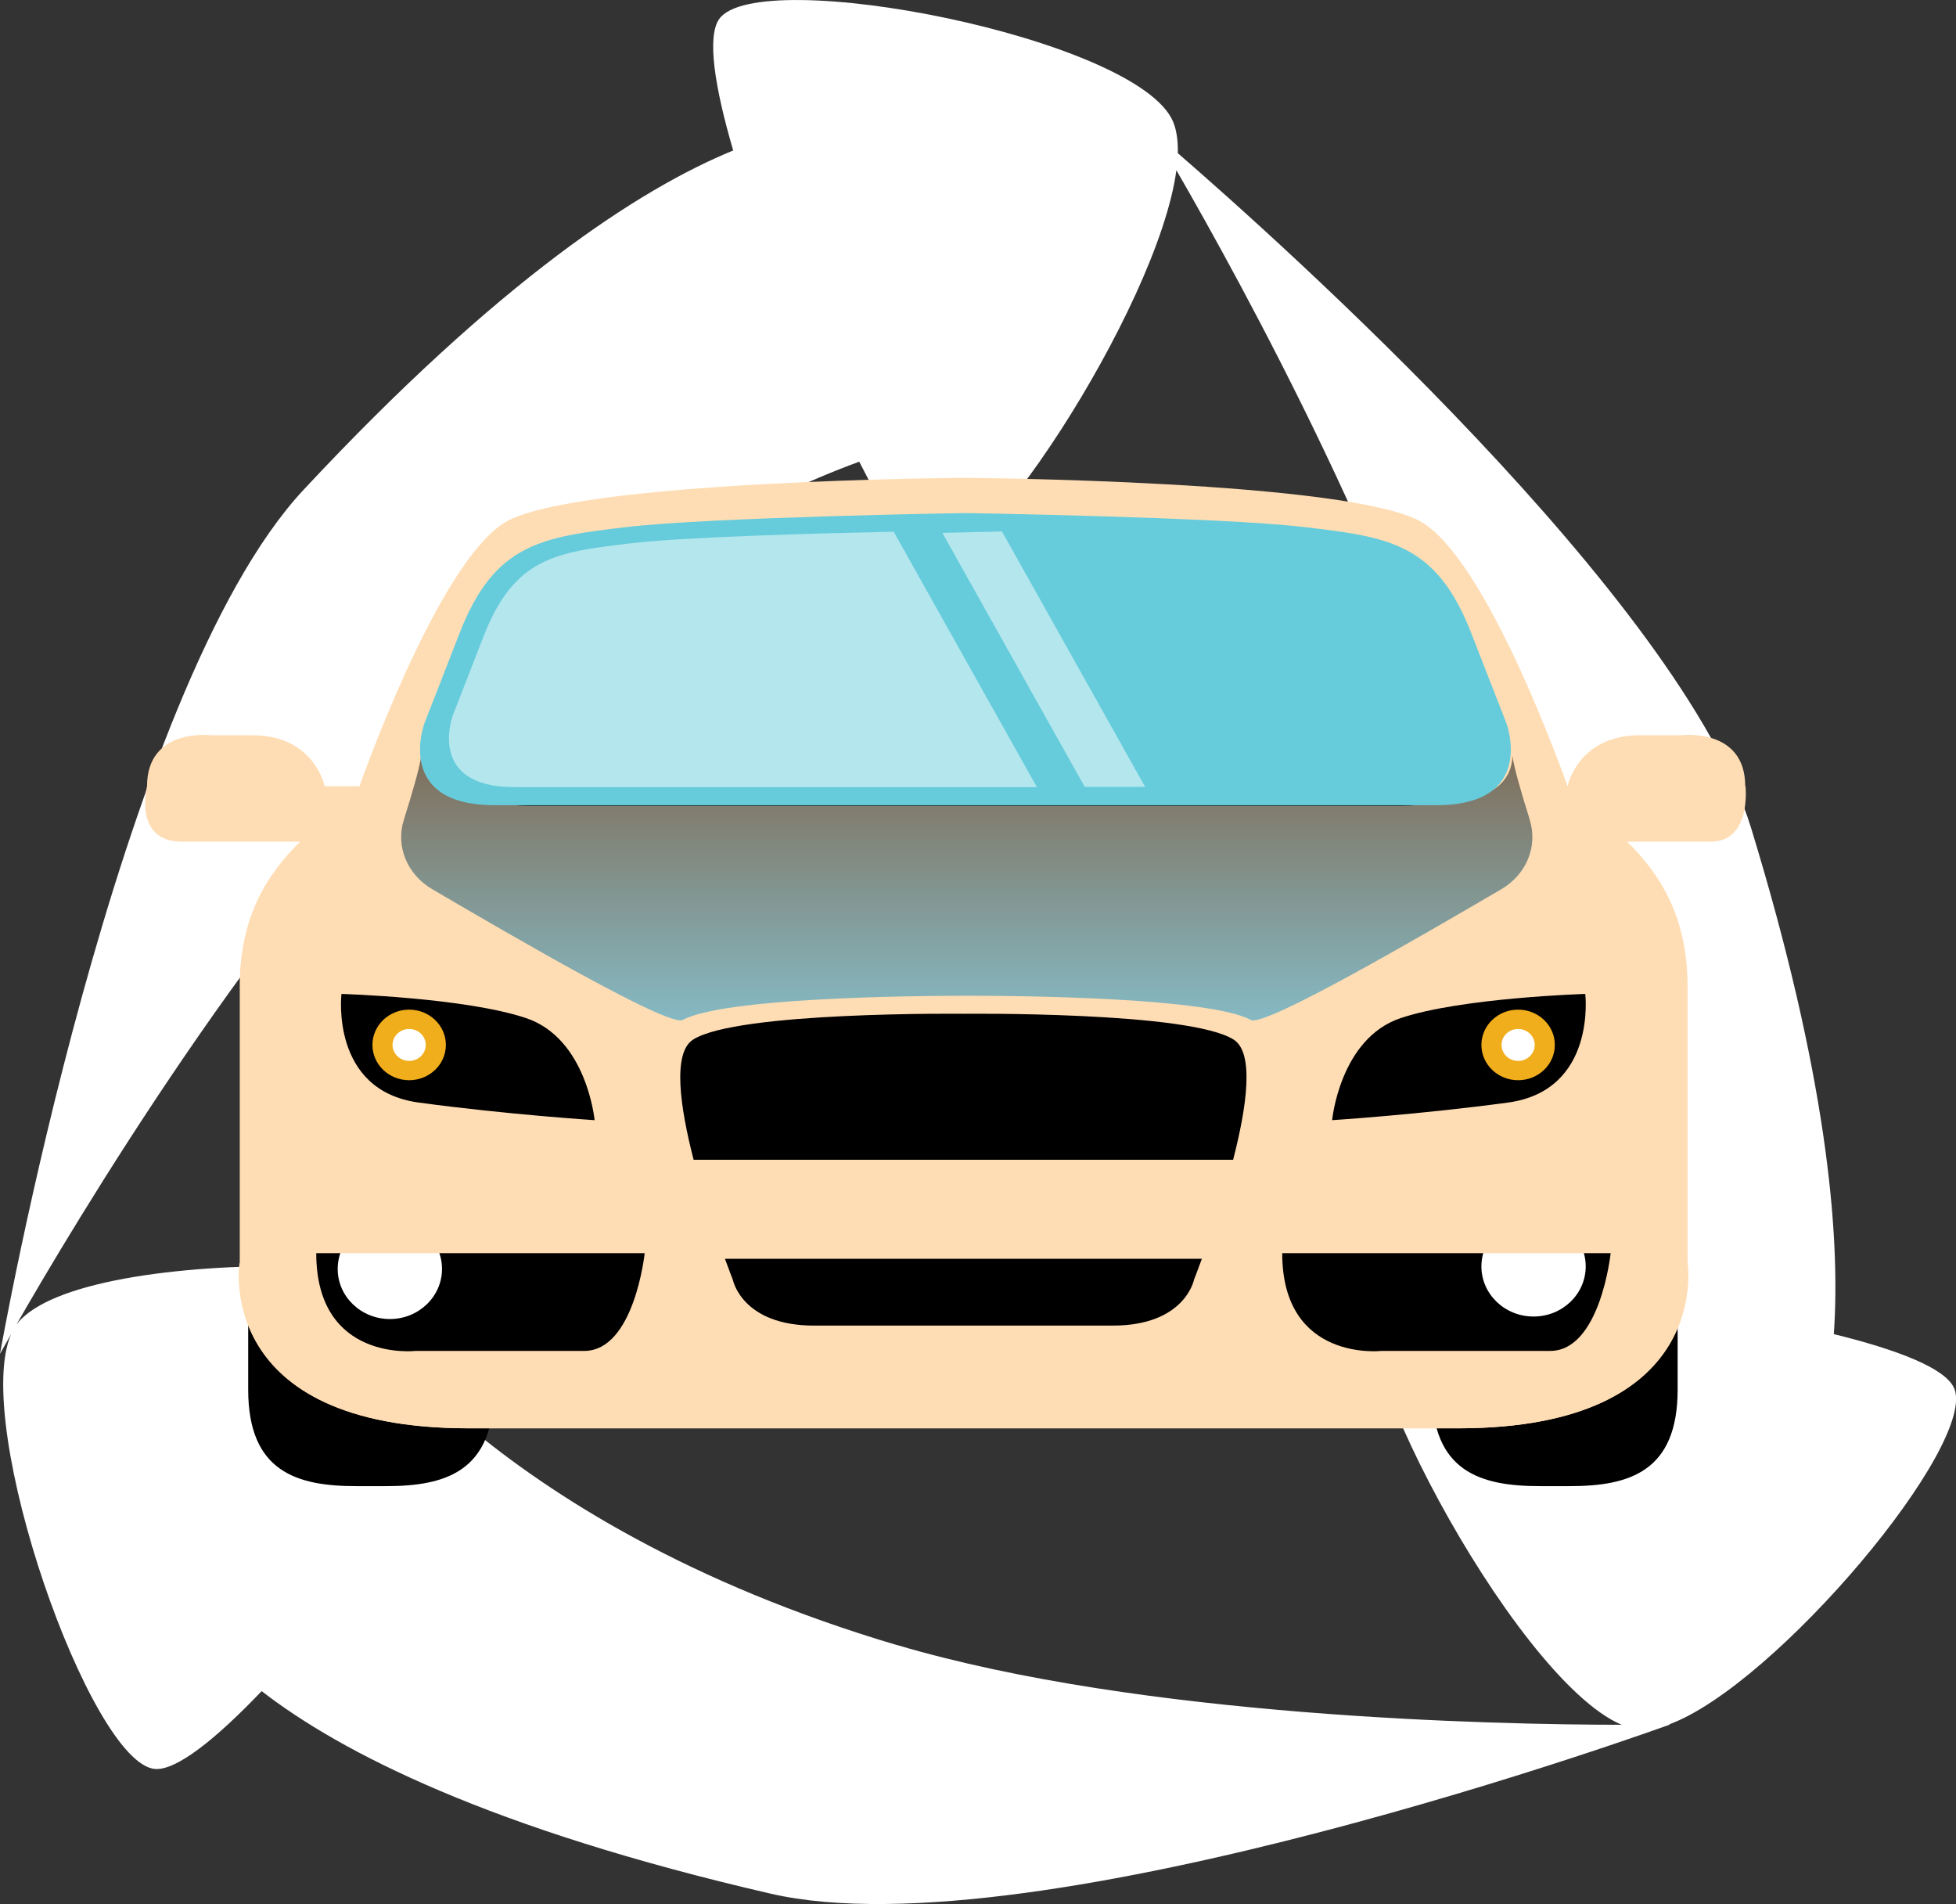
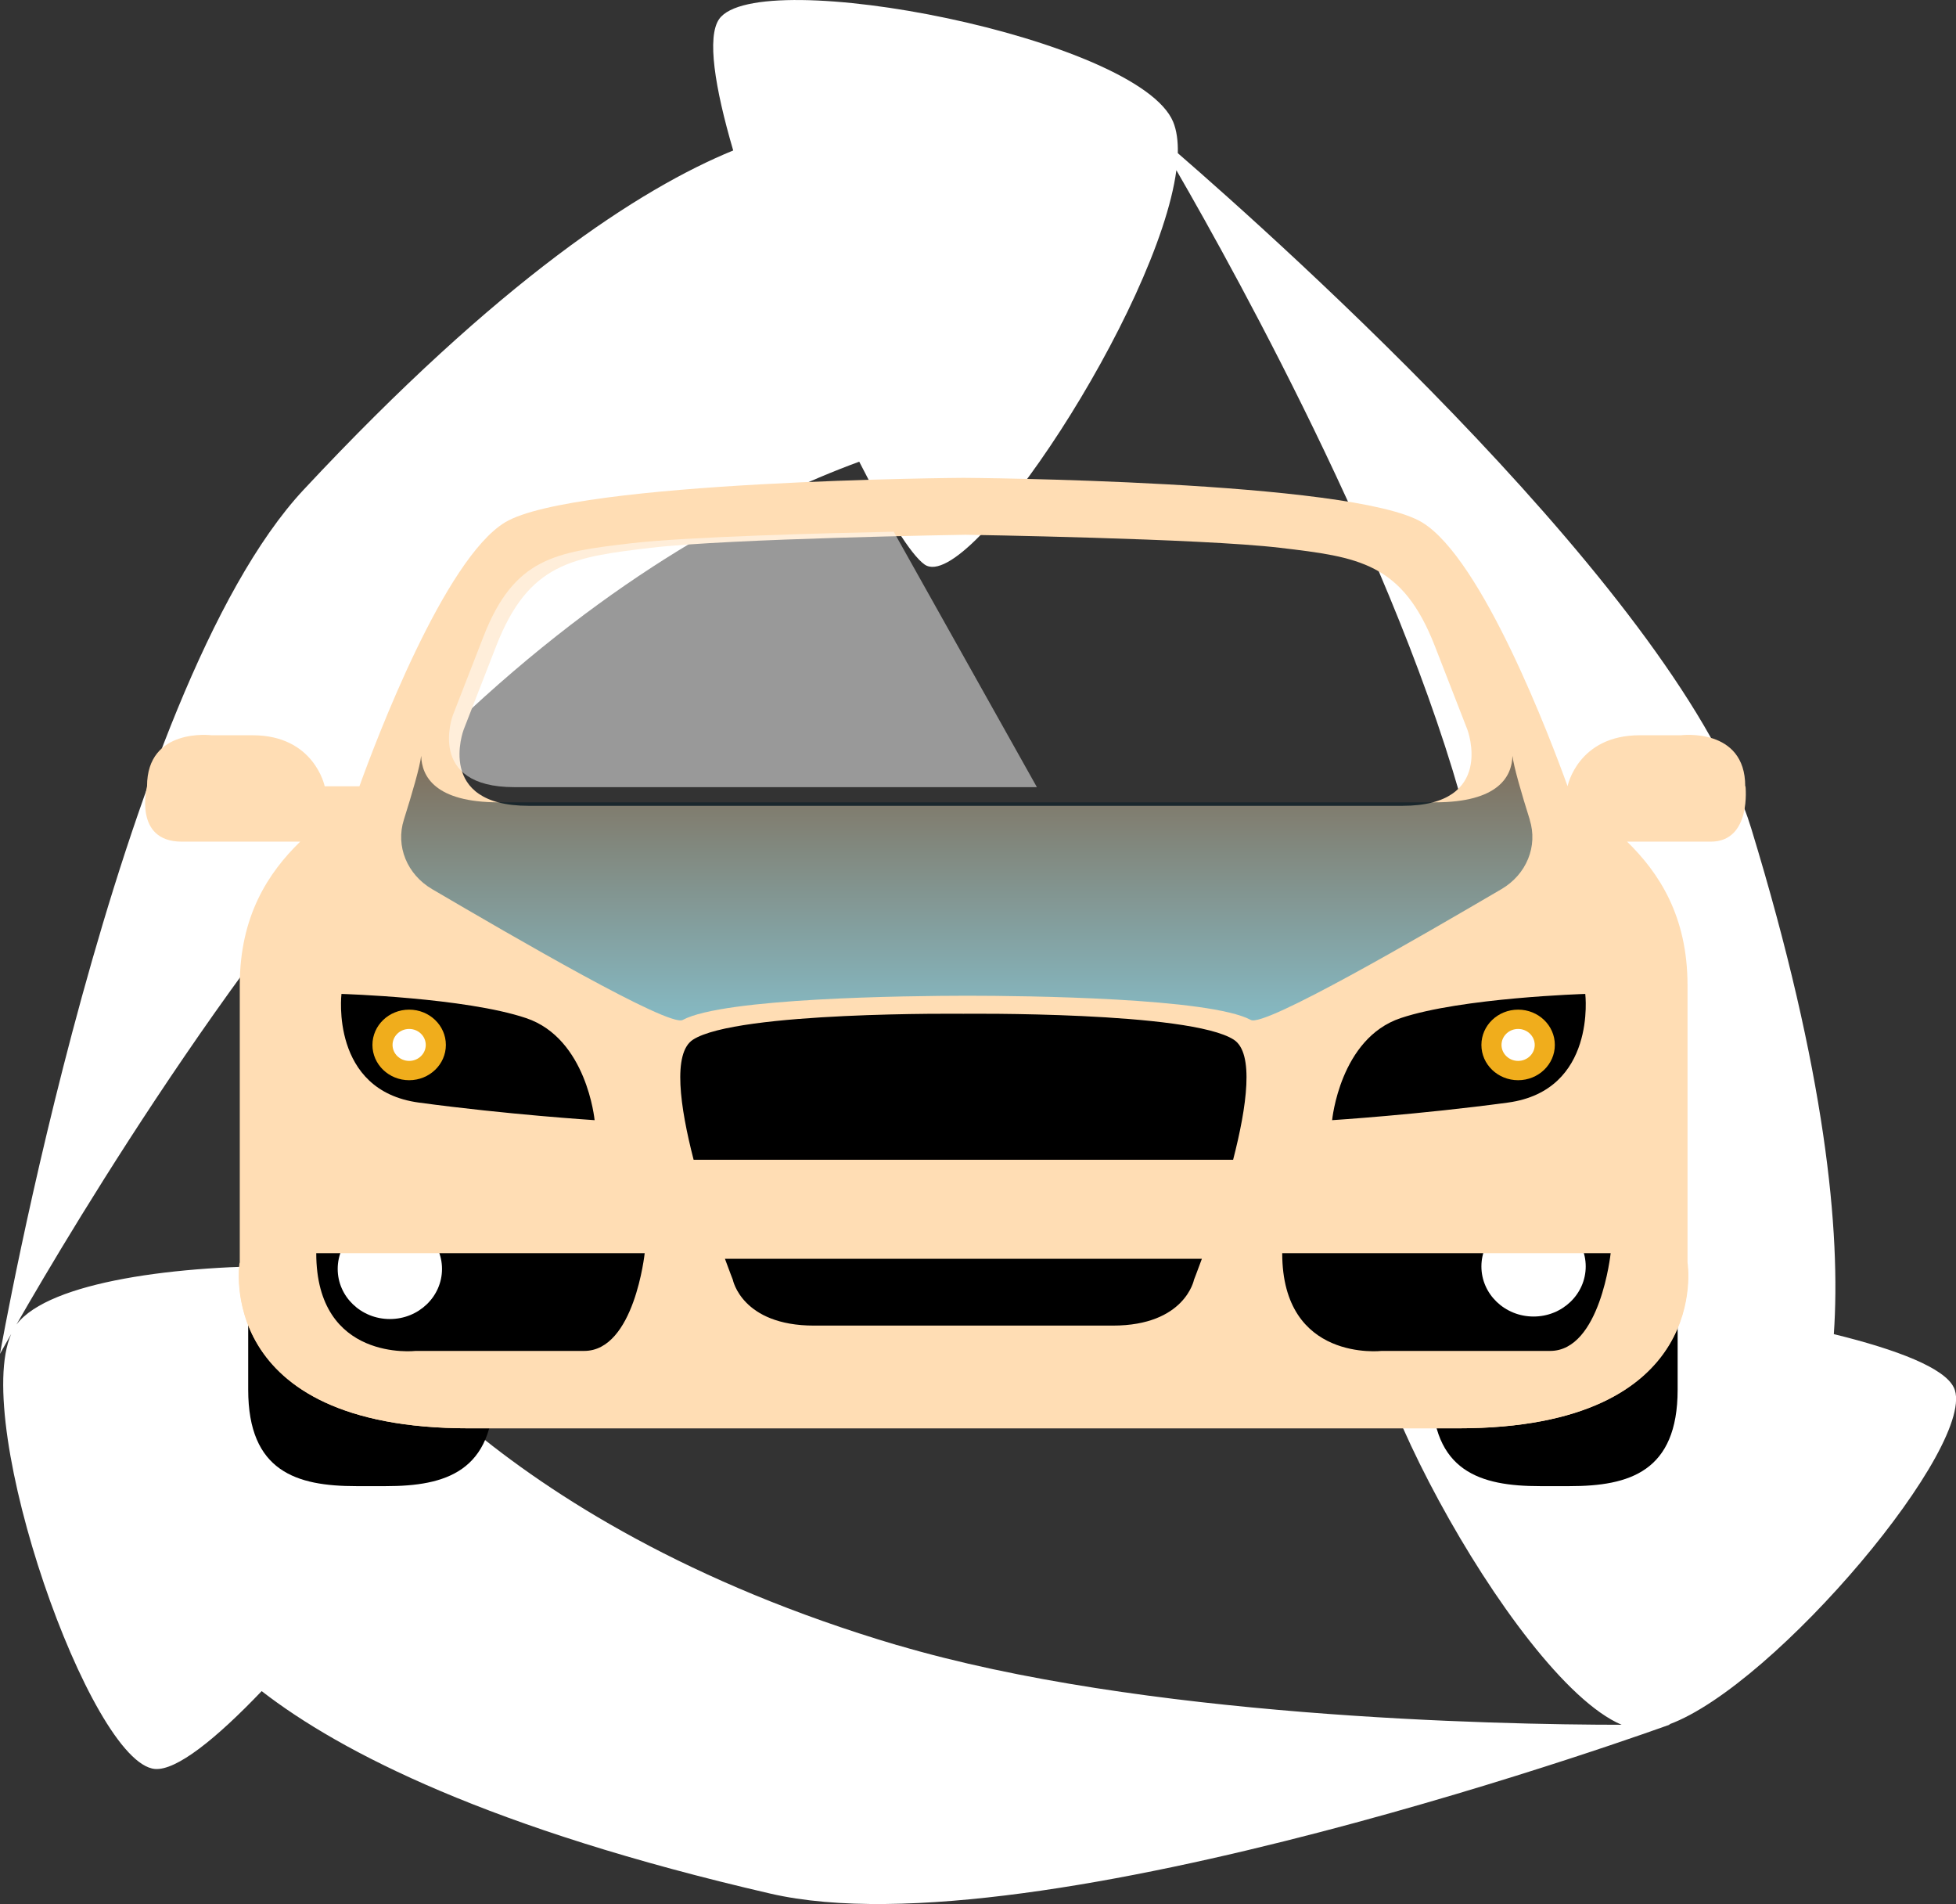
<svg xmlns="http://www.w3.org/2000/svg" viewBox="0 0 217.9 212.06">
  <rect x="0" y="0" width="217.9" height="212.06" fill="#333333" stroke="none" />
  <defs>
    <style>      .cls-1, .cls-2, .cls-3, .cls-4, .cls-5, .cls-6, .cls-7, .cls-8 {        stroke-width: 0px;      }      .cls-1, .cls-6 {        fill: #ffddb4;      }      .cls-2 {        fill: #f0ad1c;      }      .cls-3 {        fill: #000;      }      .cls-4 {        fill: url(#linear-gradient);        mix-blend-mode: screen;      }      .cls-4, .cls-5 {        opacity: .5;      }      .cls-5, .cls-8 {        fill: #fff;      }      .cls-6 {        mix-blend-mode: multiply;      }      .cls-9 {        isolation: isolate;      }      .cls-7 {        fill: #66ccdb;      }    </style>
    <linearGradient id="linear-gradient" x1="107.7" y1="113.64" x2="107.7" y2="84.18" gradientUnits="userSpaceOnUse">
      <stop offset="0" stop-color="#0d97d3" />
      <stop offset="1" stop-color="#000" />
    </linearGradient>
  </defs>
  <g class="cls-9">
    <g id="DESIGNED_BY_FREEPIK" data-name="DESIGNED BY FREEPIK">
      <path class="cls-8" d="M217.65,154.53c-1.02-2.16-6.26-4.2-13.36-5.94.79-11.42-.9-29.16-9.2-56.32-7.76-25.42-52.62-65.45-63.88-75.21.03-1.36-.13-2.54-.52-3.49-3.88-9.34-46.29-17.6-50.58-11.44-1.37,1.97-.5,7.57,1.57,14.63-10.38,4.25-26.04,14.41-47.86,37.79C13.05,76.8,0,150.79,0,150.79c0,0,.44-.8,1.25-2.22-4.45,10.06,8.81,47.83,16.01,48.45,2.39.2,6.81-3.35,11.89-8.67,8.87,6.87,25.5,15.35,56.66,22.55,29.66,6.86,100.26-18.84,100.26-18.84,0,0-.05,0-.14,0,11.86-4.34,34.61-31.41,31.73-37.53ZM99.94,183.23c-23.2-6.87-38.48-16.61-47.81-24.39,3.67-5.64,6.13-10.19,6.28-12.04.56-6.87-49.27-8.8-56.55.69-.01.01-.02.03-.03.04,6.24-10.89,27.44-46.55,48.87-66.9,17.55-16.66,33.63-25.02,45.02-29.21,3.05,6,5.76,10.4,7.29,11.46,4.96,3.43,25.99-28.52,28.04-43.92,6.83,11.81,26.26,46.89,32.99,74.89,5.05,21.03,4.95,37.72,3.39,49.57-6.87-.38-12.16-.24-13.86.57-5.93,2.8,14.84,42.91,27.08,48.11-14.22-.01-53.52-.83-80.71-8.88Z" />
    </g>
    <g id="OBJECTS">
      <path class="cls-3" d="M55.02,154.77c0,9.14-5.39,10.75-12.03,10.75h-3.31c-6.64,0-12.03-1.62-12.03-10.75v-36.21c0-9.14,5.39-16.54,12.03-16.54h3.31c6.64,0,12.03,7.4,12.03,16.54v36.21Z" />
      <path class="cls-3" d="M186.89,154.77c0,9.14-5.39,10.75-12.03,10.75h-3.31c-6.64,0-12.03-1.62-12.03-10.75v-36.21c0-9.14,5.39-16.54,12.03-16.54h3.31c6.65,0,12.03,7.4,12.03,16.54v36.21Z" />
      <rect class="cls-3" x="34.17" y="106.15" width="147.36" height="46.73" />
      <path class="cls-8" d="M49.24,141.33c0,3.08-2.6,5.58-5.81,5.58s-5.81-2.5-5.81-5.58,2.6-5.58,5.81-5.58,5.81,2.5,5.81,5.58Z" />
      <path class="cls-2" d="M49.67,116.38c0,2.17-1.83,3.93-4.09,3.93s-4.09-1.76-4.09-3.93,1.83-3.93,4.09-3.93,4.09,1.76,4.09,3.93Z" />
      <path class="cls-8" d="M47.43,116.38c0,.98-.83,1.78-1.85,1.78s-1.85-.8-1.85-1.78.83-1.78,1.85-1.78,1.85.8,1.85,1.78Z" />
      <path class="cls-2" d="M173.21,116.38c0,2.17-1.83,3.93-4.09,3.93s-4.09-1.76-4.09-3.93,1.83-3.93,4.09-3.93,4.09,1.76,4.09,3.93Z" />
      <path class="cls-8" d="M176.65,141.05c0,3.08-2.6,5.58-5.81,5.58s-5.81-2.5-5.81-5.58,2.6-5.58,5.81-5.58,5.81,2.5,5.81,5.58Z" />
      <path class="cls-8" d="M170.97,116.38c0,.98-.83,1.78-1.85,1.78s-1.85-.8-1.85-1.78.83-1.78,1.85-1.78,1.85.8,1.85,1.78Z" />
      <path class="cls-1" d="M194.42,87.57c0-6.59-7.17-5.68-7.17-5.68h-4.59c-6.86,0-8.03,5.63-8.03,5.68-1.86-5.16-9.47-25.31-16.21-29.39-7.75-4.69-51.08-4.96-51.08-4.96,0,0-43.33.28-51.08,4.96-6.74,4.08-14.36,24.23-16.22,29.39h-3.87s-1.15-5.68-8.03-5.68h-4.59s-7.17-.9-7.17,5.68c0,0-1.58,6.17,3.87,6.17h13.19c-3.56,3.47-6.73,8.28-6.73,15.99v30.88s-3.01,18.47,25.54,18.47h110.2c28.55,0,25.54-18.47,25.54-18.47v-30.88c0-7.71-3.18-12.52-6.73-15.99h9.32c4.56,0,3.87-6.17,3.87-6.17ZM176.6,110.7s1.29,10.75-8.61,12.1c-9.9,1.34-19.59,1.96-19.59,1.96,0,0,.86-9.1,7.64-11.37,6.78-2.27,20.55-2.69,20.55-2.69ZM51.65,81.27l3.62-9.3c3.62-9.3,8.53-9.92,17.27-10.96,8.74-1.03,35.02-1.45,35.02-1.45,0,0,26.28.41,35.02,1.45,8.74,1.03,13.65,1.65,17.27,10.96l3.62,9.3s3.2,8.48-7.25,8.48H58.9c-10.45,0-7.25-8.48-7.25-8.48ZM38.05,110.7s13.77.41,20.55,2.69c6.78,2.27,7.64,11.37,7.64,11.37,0,0-9.69-.62-19.59-1.96s-8.61-12.1-8.61-12.1ZM65.07,150.46h-18.76s-11.08,1.28-11.08-10.89h36.59s-1.15,10.89-6.74,10.89ZM133.01,142.54s-1,5.1-9.04,5.1h-33.29c-8.04,0-9.04-5.1-9.04-5.1,0,0-.35-.89-.88-2.34h53.13c-.53,1.45-.88,2.34-.88,2.34ZM137.38,129.17h-60.11c-1.53-5.92-2.36-11.88-.08-13.37,4.88-3.17,30.13-2.89,30.13-2.89,0,0,25.25-.28,30.13,2.89,2.29,1.49,1.45,7.45-.08,13.37ZM172.68,150.46h-18.76s-11.08,1.28-11.08-10.89h36.59s-1.15,10.89-6.74,10.89Z" />
      <path class="cls-6" d="M187.95,140.61s-5.95,14.16-28.33,14.16H55.02c-22.38,0-28.33-14.16-28.33-14.16,0,0-3.01,18.47,25.54,18.47h110.18c28.55,0,25.54-18.47,25.54-18.47Z" />
      <path class="cls-4" d="M170.42,91.3c-.92-2.92-1.79-5.91-1.93-7.12-.06,2.28-1.54,5.18-8.63,5.18H55.55c-7.09,0-8.57-2.9-8.63-5.18-.14,1.21-1.01,4.2-1.93,7.12-.93,2.94.35,6.09,3.15,7.73,9.04,5.3,26.39,15.39,27.91,14.57,4.56-2.46,25.01-2.69,31.65-2.7,6.64,0,27.09.24,31.65,2.7,1.52.82,18.86-9.27,27.91-14.57,2.8-1.64,4.08-4.79,3.15-7.73Z" />
      <g>
-         <path class="cls-7" d="M107.56,89.68h52.44c11.26,0,7.81-9.14,7.81-9.14l-3.91-10.03c-3.91-10.03-9.19-10.7-18.61-11.81-9.42-1.11-37.74-1.56-37.74-1.56,0,0-28.32.45-37.74,1.56-9.42,1.11-14.71,1.78-18.61,11.81l-3.91,10.03s-3.45,9.14,7.81,9.14h52.44Z" />
        <g>
          <path class="cls-5" d="M99.56,59.22c-7.24.15-23.09.55-29.37,1.3-8.26.98-12.89,1.56-16.32,10.35l-3.42,8.79s-3.02,8.01,6.85,8.01h58.21l-15.95-28.45Z" />
-           <path class="cls-5" d="M111.62,59.19c-1.78.04-4.08.09-6.64.16l15.86,28.29h6.73l-15.95-28.45Z" />
        </g>
      </g>
    </g>
  </g>
</svg>